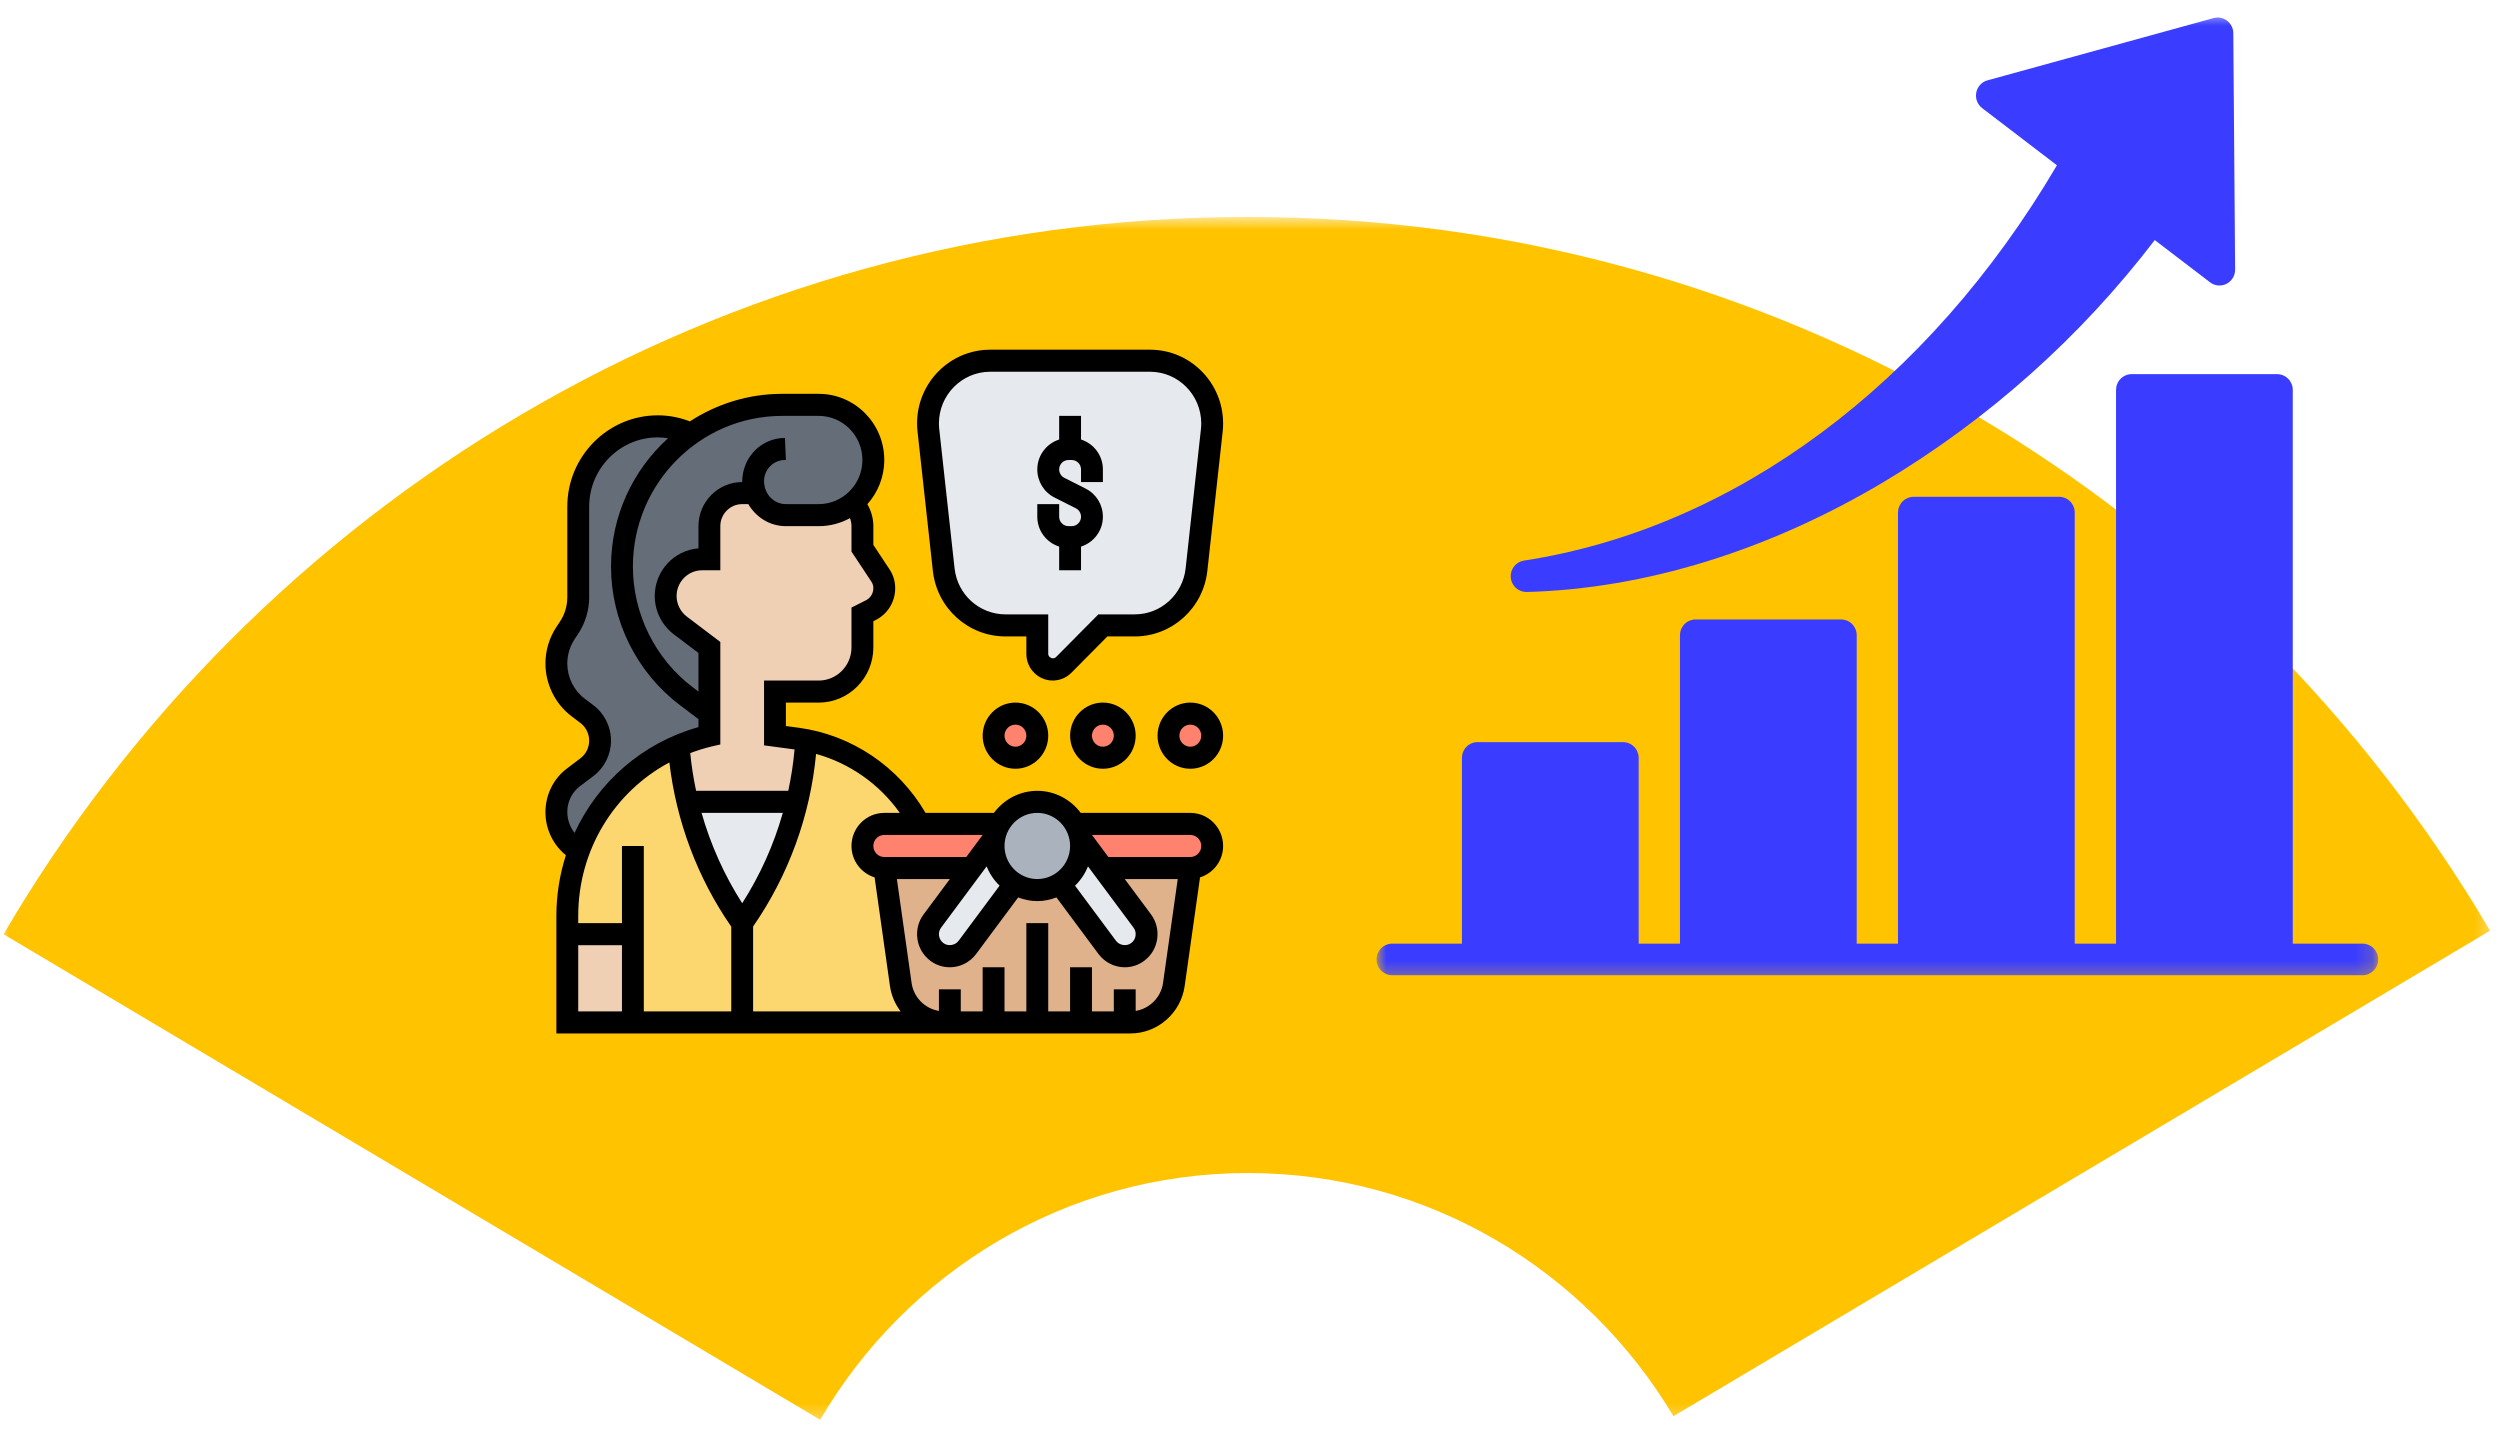
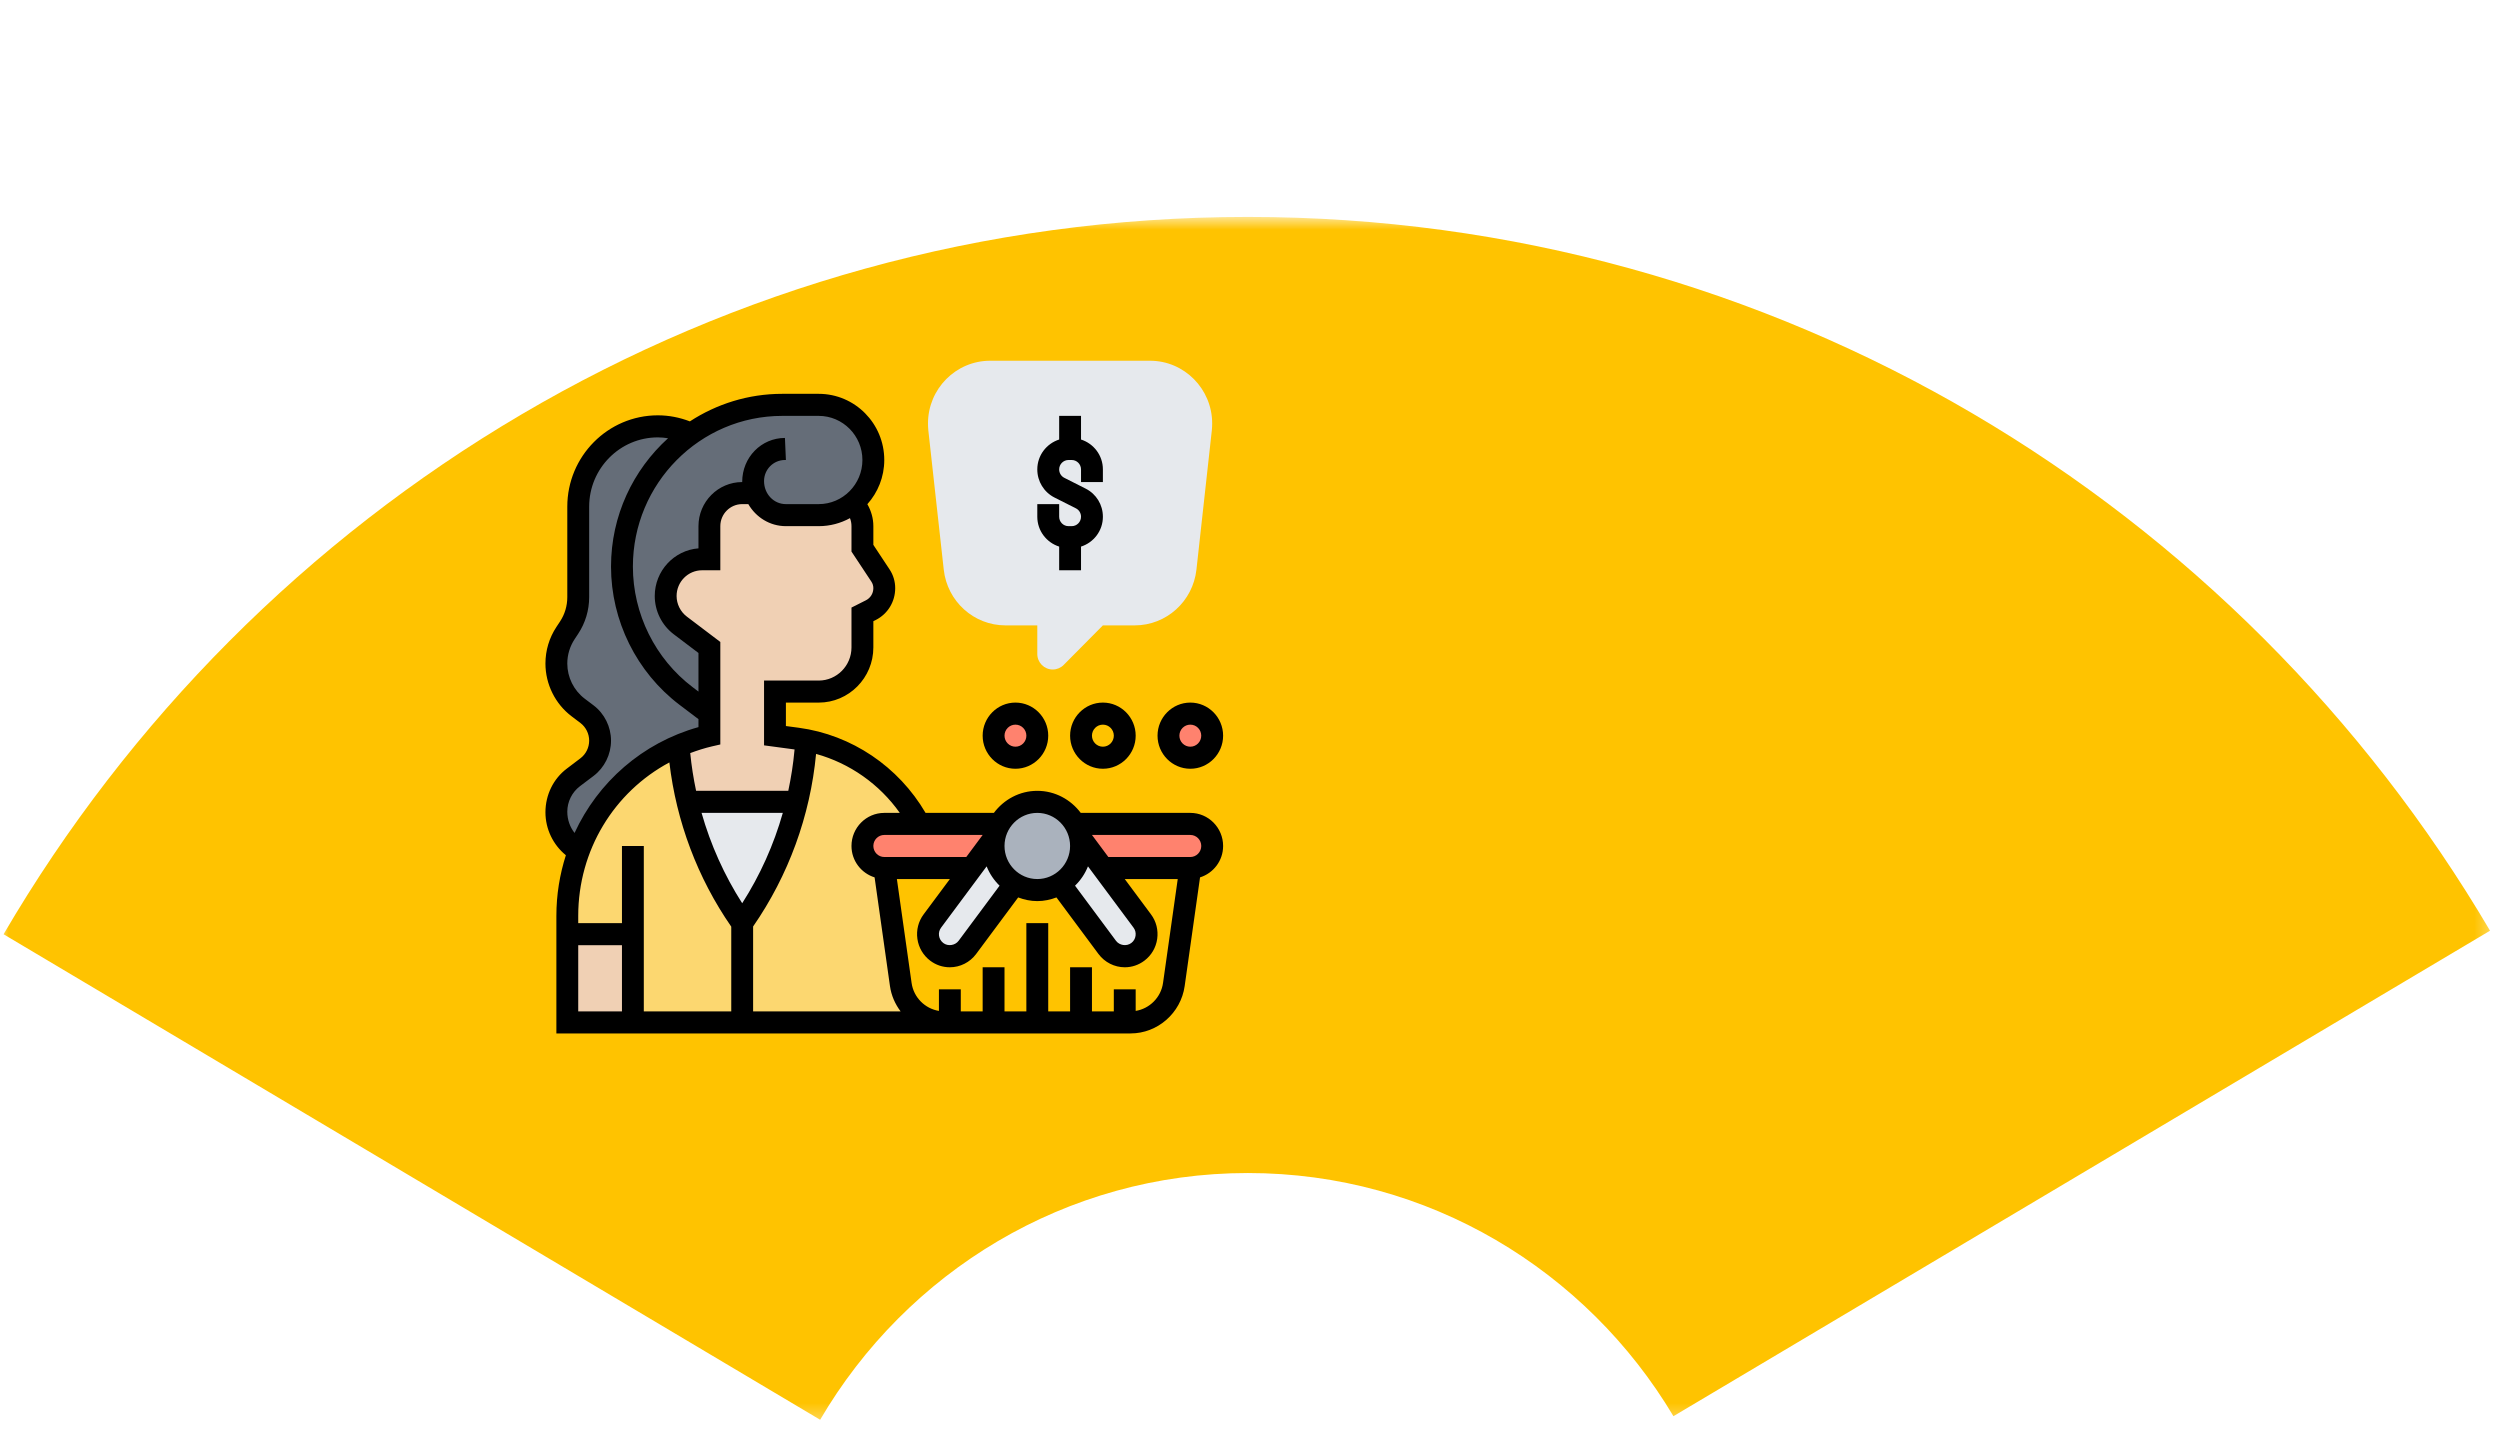
<svg xmlns="http://www.w3.org/2000/svg" width="147" height="84" viewBox="0 0 147 84" fill="none">
  <mask id="mask0_632_21641" style="mask-type:luminance" maskUnits="userSpaceOnUse" x="0" y="12" width="147" height="72">
    <path d="M0 12.755H146.664V83.683H0V12.755Z" fill="white" />
  </mask>
  <g mask="url(#mask0_632_21641)">
    <path d="M73.374 68.974C84.001 68.974 93.294 74.707 98.398 83.272L146.414 54.725C131.614 29.598 104.447 12.755 73.374 12.755C42.215 12.755 14.981 29.691 0.209 54.934L48.224 83.482C53.303 74.802 62.661 68.974 73.374 68.974Z" fill="#FFC300" />
  </g>
  <path d="M37.213 54.931H33.357V53.853C33.357 52.532 33.596 51.246 34.032 50.061C34.438 48.977 35.003 47.98 35.704 47.084C36.796 45.697 38.229 44.575 39.894 43.861L39.925 44.185C40.016 45.191 40.183 46.177 40.414 47.149C41.025 49.704 42.118 52.129 43.64 54.282V60.118H37.213V54.931Z" fill="#FCD770" />
  <path d="M55.51 60.117H43.64V54.281C45.164 52.127 46.256 49.702 46.866 47.148C47.098 46.175 47.265 45.189 47.355 44.184L47.413 43.523C50.318 44.081 52.722 45.934 54.064 48.445H51.995C51.289 48.445 50.709 49.028 50.709 49.742C50.709 50.099 50.85 50.423 51.089 50.655C51.321 50.896 51.642 51.038 51.995 51.038L52.965 57.891C53.145 59.17 54.231 60.117 55.51 60.117Z" fill="#FCD770" />
  <path d="M39.894 43.861C38.229 44.575 36.796 45.696 35.704 47.083C35.003 47.979 34.438 48.976 34.032 50.06L33.743 49.839C33.094 49.346 32.714 48.582 32.714 47.765V47.725C32.714 46.934 33.081 46.189 33.711 45.716C33.98 45.515 34.264 45.294 34.514 45.105C35.003 44.737 35.285 44.159 35.285 43.55C35.285 42.941 35.003 42.363 34.514 41.994L33.993 41.598C33.19 40.989 32.714 40.036 32.714 39.017C32.714 38.375 32.901 37.753 33.255 37.221L33.461 36.91C33.815 36.378 34 35.749 34 35.114V29.79C34 27.183 36.095 25.069 38.679 25.069C39.354 25.069 40.016 25.218 40.626 25.497L40.633 25.503C38.177 27.216 36.571 30.075 36.571 33.317C36.571 34.816 36.918 36.268 37.567 37.565C38.21 38.875 39.154 40.029 40.344 40.923L41.712 41.961V43.258C41.082 43.407 40.472 43.609 39.894 43.861Z" fill="#656D78" />
  <path d="M44.4 28.993H43.64C42.574 28.993 41.712 29.861 41.712 30.938V32.884H41.282C40.099 32.884 39.141 33.85 39.141 35.042C39.141 35.723 39.456 36.365 39.996 36.774L41.712 38.071V41.962L40.344 40.924C39.154 40.03 38.209 38.875 37.567 37.565C36.918 36.268 36.57 34.816 36.57 33.318C36.57 30.076 38.177 27.216 40.633 25.504C42.157 24.428 44.007 23.806 46 23.806H48.139C49.027 23.806 49.83 24.168 50.414 24.752C50.994 25.342 51.352 26.152 51.352 27.048C51.352 28.065 50.883 28.974 50.158 29.57C49.604 30.017 48.905 30.29 48.139 30.29C47.477 30.29 46.81 30.29 46.211 30.29C45.37 30.29 44.662 29.751 44.4 28.993Z" fill="#656D78" />
-   <path d="M51.995 51.039L52.965 57.892C53.146 59.171 54.231 60.117 55.51 60.117H66.475C67.754 60.117 68.841 59.171 69.02 57.892L69.99 51.039H51.995Z" fill="#DFB28B" />
  <path d="M67.164 54.153C67.37 54.431 67.46 54.768 67.408 55.112C67.357 55.454 67.184 55.761 66.908 55.967C66.682 56.136 66.419 56.227 66.135 56.227C65.731 56.227 65.345 56.032 65.108 55.708L62.325 51.96C63.069 51.506 63.564 50.683 63.564 49.743C63.564 49.574 63.545 49.406 63.521 49.25L64.856 51.053L67.164 54.153Z" fill="#E6E9ED" />
  <path d="M71.276 24.9C71.276 25.029 71.269 25.165 71.256 25.301L70.351 33.492C70.144 35.359 68.583 36.773 66.72 36.773H64.849L62.542 39.1C62.375 39.269 62.143 39.367 61.9 39.367C61.398 39.367 60.993 38.958 60.993 38.452V36.773H59.123C57.26 36.773 55.697 35.359 55.492 33.492L54.585 25.301C54.572 25.165 54.566 25.029 54.566 24.9C54.566 22.865 56.205 21.211 58.224 21.211H67.619C68.629 21.211 69.541 21.625 70.203 22.293C70.865 22.961 71.276 23.882 71.276 24.9Z" fill="#E6E9ED" />
  <path d="M71.276 43.258C71.276 43.43 71.244 43.595 71.179 43.754C71.114 43.913 71.021 44.052 70.9 44.175C70.779 44.296 70.64 44.389 70.483 44.455C70.325 44.522 70.161 44.555 69.991 44.555C69.82 44.555 69.656 44.522 69.499 44.455C69.341 44.389 69.204 44.296 69.082 44.175C68.962 44.052 68.869 43.913 68.804 43.754C68.738 43.595 68.705 43.43 68.705 43.258C68.705 43.086 68.738 42.92 68.804 42.762C68.869 42.603 68.962 42.462 69.082 42.341C69.204 42.218 69.341 42.125 69.499 42.059C69.656 41.994 69.82 41.961 69.991 41.961C70.161 41.961 70.325 41.994 70.483 42.059C70.64 42.125 70.779 42.218 70.9 42.341C71.021 42.462 71.114 42.603 71.179 42.762C71.244 42.92 71.276 43.086 71.276 43.258Z" fill="#FF826E" />
  <path d="M70.898 48.827C71.135 49.061 71.276 49.385 71.276 49.742C71.276 50.455 70.699 51.039 69.991 51.039H64.869L64.856 51.052L63.52 49.249C63.52 49.243 63.52 49.243 63.514 49.243C63.462 48.958 63.36 48.691 63.218 48.445H69.991C70.345 48.445 70.666 48.588 70.898 48.827Z" fill="#FF826E" />
-   <path d="M66.134 43.258C66.134 43.43 66.102 43.595 66.037 43.754C65.972 43.913 65.879 44.052 65.758 44.175C65.638 44.296 65.498 44.389 65.341 44.455C65.183 44.522 65.019 44.555 64.849 44.555C64.678 44.555 64.514 44.522 64.357 44.455C64.2 44.389 64.062 44.296 63.94 44.175C63.82 44.052 63.727 43.913 63.663 43.754C63.596 43.595 63.563 43.43 63.563 43.258C63.563 43.086 63.596 42.92 63.663 42.762C63.727 42.603 63.82 42.462 63.94 42.341C64.062 42.218 64.2 42.125 64.357 42.059C64.514 41.994 64.678 41.961 64.849 41.961C65.019 41.961 65.183 41.994 65.341 42.059C65.498 42.125 65.638 42.218 65.758 42.341C65.879 42.462 65.972 42.603 66.037 42.762C66.102 42.92 66.134 43.086 66.134 43.258Z" fill="#FF826E" />
  <path d="M63.219 48.445C63.361 48.691 63.463 48.958 63.515 49.243C63.521 49.243 63.521 49.243 63.521 49.249C63.546 49.405 63.565 49.574 63.565 49.742C63.565 50.682 63.07 51.506 62.325 51.959C61.934 52.2 61.483 52.336 60.994 52.336C60.506 52.336 60.056 52.2 59.665 51.959C58.919 51.506 58.424 50.682 58.424 49.742C58.424 49.574 58.443 49.405 58.469 49.249C58.469 49.243 58.469 49.243 58.475 49.243C58.528 48.958 58.63 48.691 58.771 48.445C59.214 47.667 60.043 47.148 60.994 47.148C61.945 47.148 62.775 47.667 63.219 48.445Z" fill="#AAB2BD" />
  <path d="M60.993 43.258C60.993 43.43 60.961 43.595 60.896 43.754C60.831 43.913 60.739 44.052 60.617 44.175C60.497 44.296 60.357 44.389 60.2 44.455C60.042 44.522 59.878 44.555 59.708 44.555C59.538 44.555 59.374 44.522 59.216 44.455C59.059 44.389 58.921 44.296 58.799 44.175C58.679 44.052 58.587 43.913 58.522 43.754C58.455 43.595 58.423 43.43 58.423 43.258C58.423 43.086 58.455 42.92 58.522 42.762C58.587 42.603 58.679 42.462 58.799 42.341C58.921 42.218 59.059 42.125 59.216 42.059C59.374 41.994 59.538 41.961 59.708 41.961C59.878 41.961 60.042 41.994 60.2 42.059C60.357 42.125 60.497 42.218 60.617 42.341C60.739 42.462 60.831 42.603 60.896 42.762C60.961 42.92 60.993 43.086 60.993 43.258Z" fill="#FF826E" />
  <path d="M59.664 51.96L56.881 55.708C56.642 56.032 56.258 56.227 55.852 56.227C55.569 56.227 55.306 56.136 55.081 55.967C54.805 55.761 54.631 55.454 54.579 55.112C54.529 54.768 54.618 54.431 54.825 54.153L57.131 51.053L58.468 49.25C58.442 49.406 58.423 49.574 58.423 49.743C58.423 50.683 58.918 51.506 59.664 51.96Z" fill="#E6E9ED" />
  <path d="M54.064 48.445H58.769C58.628 48.691 58.526 48.958 58.474 49.243C58.468 49.243 58.468 49.243 58.468 49.249L57.13 51.052L57.117 51.039H51.995C51.643 51.039 51.322 50.897 51.09 50.656C50.851 50.423 50.71 50.099 50.71 49.742C50.71 49.028 51.289 48.445 51.995 48.445H54.064Z" fill="#FF826E" />
  <path d="M51.771 33.842C51.919 34.062 51.995 34.322 51.995 34.581C51.995 35.133 51.687 35.632 51.205 35.878L50.71 36.125V38.07C50.71 39.503 49.56 40.664 48.139 40.664H45.568V43.258L46.886 43.433C47.066 43.458 47.24 43.484 47.413 43.523L47.355 44.185C47.266 45.19 47.099 46.176 46.866 47.148H40.413C40.183 46.176 40.016 45.19 39.925 44.185L39.894 43.86C40.472 43.608 41.082 43.407 41.712 43.258V38.07L39.996 36.773C39.456 36.364 39.141 35.722 39.141 35.041C39.141 33.849 40.099 32.883 41.282 32.883H41.712V30.938C41.712 29.86 42.574 28.992 43.64 28.992H44.4C44.662 29.75 45.37 30.289 46.211 30.289H48.139C48.905 30.289 49.604 30.016 50.158 29.569C50.499 29.925 50.71 30.405 50.71 30.938V32.234L51.771 33.842Z" fill="#F0D0B4" />
  <path d="M40.414 47.148H46.867C46.257 49.703 45.164 52.128 43.64 54.281C42.118 52.128 41.026 49.703 40.414 47.148Z" fill="#E6E9ED" />
  <path d="M33.357 54.93H37.213V60.117H33.357V54.93Z" fill="#F0D0B4" />
  <path d="M69.991 47.798H63.548C62.96 47.015 62.038 46.501 60.993 46.501C59.948 46.501 59.026 47.015 58.44 47.798H54.423C52.831 45.076 50.082 43.211 46.968 42.792L46.211 42.691V41.313H48.139C49.912 41.313 51.353 39.858 51.353 38.071V36.526L51.492 36.457C52.2 36.098 52.638 35.383 52.638 34.583C52.638 34.192 52.525 33.811 52.309 33.485L51.353 32.039V30.938C51.353 30.477 51.225 30.036 51.001 29.646C51.617 28.957 51.995 28.047 51.995 27.048C51.995 24.901 50.267 23.157 48.139 23.157H45.999C43.996 23.157 42.134 23.756 40.565 24.777C39.961 24.546 39.331 24.421 38.681 24.421C35.746 24.421 33.357 26.83 33.357 29.791V35.111C33.357 35.625 33.21 36.123 32.926 36.55L32.718 36.864C32.296 37.503 32.072 38.246 32.072 39.016C32.072 40.231 32.648 41.392 33.611 42.119L34.13 42.512C34.451 42.756 34.643 43.144 34.643 43.55C34.643 43.956 34.451 44.344 34.13 44.587L33.327 45.196C32.541 45.789 32.072 46.735 32.072 47.765C32.072 48.743 32.522 49.676 33.273 50.287C32.913 51.415 32.715 52.612 32.715 53.855V60.766H66.477C68.066 60.766 69.433 59.569 69.658 57.983L70.562 51.59C71.346 51.343 71.919 50.614 71.919 49.743C71.919 48.67 71.054 47.798 69.991 47.798ZM63.973 50.942L66.649 54.542C66.755 54.682 66.795 54.849 66.771 55.022C66.747 55.196 66.661 55.343 66.521 55.448C66.243 55.658 65.826 55.595 65.62 55.319L63.212 52.078C63.541 51.76 63.801 51.374 63.973 50.942ZM60.993 47.798C62.056 47.798 62.921 48.67 62.921 49.743C62.921 50.816 62.056 51.688 60.993 51.688C59.93 51.688 59.065 50.816 59.065 49.743C59.065 48.67 59.93 47.798 60.993 47.798ZM51.995 50.392C51.642 50.392 51.353 50.1 51.353 49.743C51.353 49.384 51.642 49.095 51.995 49.095H57.781L56.817 50.392H51.995ZM58.015 50.942C58.185 51.374 58.447 51.76 58.775 52.078L56.366 55.319C56.162 55.595 55.74 55.658 55.467 55.45C55.328 55.343 55.24 55.196 55.215 55.022C55.191 54.849 55.233 54.683 55.339 54.542L58.015 50.942ZM52.908 47.798H51.995C50.932 47.798 50.067 48.67 50.067 49.743C50.067 50.614 50.642 51.343 51.426 51.59L52.33 57.983C52.409 58.539 52.635 59.044 52.956 59.47H44.283V54.477C46.362 51.475 47.641 47.975 47.985 44.33C49.967 44.881 51.712 46.106 52.908 47.798ZM36.571 49.743V54.282H34V53.855C34 49.985 36.11 46.57 39.359 44.831C39.768 48.299 41.013 51.623 42.998 54.487V59.47H37.856V49.743H36.571ZM43.641 53.111C42.589 51.464 41.784 49.673 41.252 47.798H46.029C45.499 49.673 44.694 51.464 43.641 53.111ZM51.353 34.583C51.353 34.888 51.186 35.16 50.916 35.297L50.067 35.725V38.071C50.067 39.144 49.202 40.017 48.139 40.017H44.926V43.827L46.721 44.068L46.714 44.128C46.643 44.927 46.516 45.72 46.351 46.499H40.93C40.776 45.769 40.659 45.03 40.586 44.282C40.998 44.128 41.419 43.991 41.857 43.889L42.355 43.775V37.747L40.385 36.255C40.01 35.97 39.784 35.518 39.784 35.045C39.784 34.21 40.458 33.532 41.284 33.532H42.355V30.938C42.355 30.223 42.933 29.642 43.641 29.642H44.001C44.447 30.413 45.265 30.938 46.21 30.938H48.139C48.805 30.938 49.431 30.767 49.978 30.467C50.037 30.616 50.067 30.775 50.067 30.938V32.432L51.239 34.203C51.314 34.316 51.353 34.447 51.353 34.583ZM48.139 24.454C49.558 24.454 50.71 25.617 50.71 27.048C50.71 28.477 49.558 29.642 48.139 29.642H46.21C45.502 29.642 44.926 29.055 44.926 28.286C44.926 27.603 45.478 27.048 46.154 27.048H46.211L46.154 25.751C44.769 25.751 43.641 26.887 43.641 28.335C43.641 28.338 43.642 28.341 43.642 28.345H43.641C42.224 28.345 41.07 29.507 41.07 30.938V32.243C39.635 32.355 38.499 33.568 38.499 35.045C38.499 35.925 38.916 36.764 39.614 37.293L41.07 38.395V40.665L40.727 40.405C38.526 38.739 37.214 36.09 37.214 33.316C37.214 28.43 41.154 24.454 45.999 24.454H48.139ZM33.357 47.726C33.357 47.141 33.635 46.583 34.097 46.232L34.901 45.625C35.545 45.137 35.928 44.361 35.928 43.55C35.928 42.738 35.545 41.962 34.901 41.475L34.382 41.083C33.74 40.598 33.357 39.825 33.357 39.016C33.357 38.505 33.507 38.009 33.788 37.583L33.995 37.27C34.419 36.629 34.643 35.882 34.643 35.111V29.792C34.643 27.546 36.454 25.718 38.681 25.718C38.884 25.718 39.083 25.739 39.281 25.769C37.228 27.629 35.928 30.32 35.928 33.316C35.928 36.496 37.434 39.533 39.956 41.443L41.07 42.286V42.754C37.77 43.678 35.16 45.99 33.784 48.977C33.515 48.635 33.357 48.199 33.357 47.726ZM34 55.579H36.571V59.47H34V55.579ZM68.386 57.799C68.266 58.649 67.597 59.309 66.778 59.442V58.173H65.492V59.47H64.207V56.876H62.921V59.47H61.636V54.282H60.35V59.47H59.065V56.876H57.78V59.47H56.494V58.173H55.209V59.442C54.389 59.309 53.722 58.649 53.602 57.799L52.737 51.688H55.853L54.31 53.763C54 54.179 53.87 54.691 53.943 55.206C54.016 55.72 54.284 56.175 54.696 56.488C55.032 56.742 55.431 56.876 55.852 56.876C56.457 56.876 57.033 56.584 57.395 56.096L59.868 52.769C60.221 52.902 60.597 52.985 60.993 52.985C61.391 52.985 61.767 52.902 62.12 52.769L64.591 56.095C64.955 56.584 65.531 56.876 66.136 56.876C66.555 56.876 66.954 56.742 67.292 56.486C67.704 56.175 67.97 55.72 68.043 55.206C68.116 54.69 67.987 54.177 67.677 53.763L66.135 51.688H69.251L68.386 57.799ZM69.991 50.392H65.171L64.207 49.095H69.991C70.346 49.095 70.634 49.384 70.634 49.743C70.634 50.1 70.346 50.392 69.991 50.392Z" fill="black" />
  <path d="M62.279 32.14V33.532H63.564V32.14C64.308 31.903 64.85 31.21 64.85 30.385C64.85 29.679 64.462 29.046 63.835 28.73L62.582 28.096C62.396 28.003 62.279 27.812 62.279 27.601C62.279 27.297 62.526 27.048 62.829 27.048H63.016C63.319 27.048 63.564 27.297 63.564 27.601V28.345H64.85V27.601C64.85 26.774 64.308 26.082 63.564 25.844V24.454H62.279V25.844C61.537 26.082 60.993 26.774 60.993 27.601C60.993 28.305 61.383 28.941 62.008 29.257L63.261 29.889C63.449 29.982 63.564 30.172 63.564 30.385C63.564 30.69 63.319 30.938 63.016 30.938H62.829C62.526 30.938 62.279 30.69 62.279 30.385V29.642H60.993V30.385C60.993 31.21 61.537 31.903 62.279 32.14Z" fill="black" />
-   <path d="M54.852 33.566C55.093 35.763 56.929 37.422 59.122 37.422H60.35V38.45C60.35 39.313 61.047 40.016 61.902 40.016C62.311 40.016 62.71 39.849 62.999 39.557L65.115 37.422H66.722C68.913 37.422 70.75 35.763 70.992 33.566L71.894 25.375C71.911 25.216 71.919 25.056 71.919 24.897C71.919 22.506 69.992 20.562 67.623 20.562H58.221C55.851 20.562 53.923 22.506 53.923 24.897C53.923 25.056 53.933 25.216 53.951 25.375L54.852 33.566ZM58.221 21.859H67.623C69.283 21.859 70.633 23.222 70.633 24.897C70.633 25.01 70.627 25.121 70.615 25.233L69.715 33.423C69.544 34.962 68.257 36.125 66.722 36.125H64.583L62.092 38.638C61.936 38.797 61.636 38.669 61.636 38.45V36.125H59.122C57.585 36.125 56.299 34.962 56.129 33.422L55.228 25.233C55.215 25.121 55.209 25.008 55.209 24.897C55.209 23.222 56.561 21.859 58.221 21.859Z" fill="black" />
  <path d="M57.78 43.258C57.78 44.33 58.645 45.203 59.708 45.203C60.771 45.203 61.636 44.33 61.636 43.258C61.636 42.185 60.771 41.312 59.708 41.312C58.645 41.312 57.78 42.185 57.78 43.258ZM60.351 43.258C60.351 43.615 60.063 43.906 59.708 43.906C59.354 43.906 59.065 43.615 59.065 43.258C59.065 42.899 59.354 42.609 59.708 42.609C60.063 42.609 60.351 42.899 60.351 43.258Z" fill="black" />
  <path d="M64.85 41.312C63.787 41.312 62.922 42.185 62.922 43.258C62.922 44.33 63.787 45.203 64.85 45.203C65.913 45.203 66.778 44.33 66.778 43.258C66.778 42.185 65.913 41.312 64.85 41.312ZM64.85 43.906C64.496 43.906 64.207 43.615 64.207 43.258C64.207 42.899 64.496 42.609 64.85 42.609C65.205 42.609 65.493 42.899 65.493 43.258C65.493 43.615 65.205 43.906 64.85 43.906Z" fill="black" />
  <path d="M69.991 41.312C68.928 41.312 68.063 42.185 68.063 43.258C68.063 44.33 68.928 45.203 69.991 45.203C71.054 45.203 71.919 44.33 71.919 43.258C71.919 42.185 71.054 41.312 69.991 41.312ZM69.991 43.906C69.637 43.906 69.348 43.615 69.348 43.258C69.348 42.899 69.637 42.609 69.991 42.609C70.346 42.609 70.633 42.899 70.633 43.258C70.633 43.615 70.346 43.906 69.991 43.906Z" fill="black" />
  <mask id="mask1_632_21641" style="mask-type:luminance" maskUnits="userSpaceOnUse" x="80" y="0" width="60" height="58">
-     <path d="M80.941 0.684H139.835V57.694H80.941V0.684Z" fill="white" />
-   </mask>
+     </mask>
  <g mask="url(#mask1_632_21641)">
    <path fill-rule="evenodd" clip-rule="evenodd" d="M138.915 55.486H134.815V22.927C134.815 22.804 134.791 22.686 134.744 22.572C134.698 22.459 134.632 22.359 134.546 22.271C134.458 22.184 134.359 22.117 134.247 22.071C134.134 22.023 134.017 21.999 133.895 21.999H125.344C125.22 21.999 125.103 22.023 124.991 22.071C124.878 22.117 124.779 22.184 124.693 22.271C124.605 22.359 124.539 22.459 124.493 22.572C124.446 22.686 124.423 22.804 124.423 22.927V55.486H121.994V30.14C121.994 30.017 121.971 29.9 121.924 29.785C121.877 29.672 121.81 29.57 121.724 29.484C121.638 29.397 121.539 29.33 121.426 29.282C121.314 29.236 121.197 29.212 121.074 29.212H112.522C112.4 29.212 112.284 29.236 112.17 29.282C112.058 29.33 111.957 29.397 111.871 29.484C111.785 29.57 111.719 29.672 111.672 29.785C111.625 29.9 111.602 30.017 111.602 30.14V55.486H109.174V37.352C109.174 37.229 109.151 37.111 109.104 36.996C109.057 36.883 108.991 36.782 108.905 36.695C108.819 36.608 108.718 36.541 108.606 36.494C108.492 36.448 108.375 36.423 108.254 36.423H99.702C99.581 36.423 99.462 36.448 99.35 36.494C99.237 36.541 99.138 36.608 99.052 36.695C98.966 36.782 98.899 36.883 98.852 36.996C98.805 37.111 98.782 37.229 98.782 37.352V55.486H96.354V44.565C96.354 44.44 96.33 44.322 96.283 44.209C96.237 44.095 96.171 43.995 96.085 43.908C95.997 43.821 95.898 43.754 95.786 43.707C95.673 43.659 95.556 43.636 95.434 43.636H86.883C86.759 43.636 86.642 43.659 86.53 43.707C86.417 43.754 86.318 43.821 86.232 43.908C86.144 43.995 86.078 44.095 86.032 44.209C85.985 44.322 85.962 44.44 85.962 44.565V55.486H81.861C81.739 55.486 81.623 55.511 81.509 55.559C81.397 55.604 81.296 55.672 81.21 55.758C81.124 55.847 81.058 55.947 81.011 56.06C80.964 56.174 80.941 56.292 80.941 56.415C80.941 56.539 80.964 56.657 81.011 56.77C81.058 56.885 81.124 56.985 81.21 57.072C81.296 57.158 81.397 57.225 81.509 57.273C81.623 57.321 81.739 57.343 81.861 57.343H138.915C139.037 57.343 139.155 57.321 139.267 57.273C139.381 57.225 139.48 57.158 139.566 57.072C139.652 56.985 139.718 56.885 139.765 56.77C139.812 56.657 139.835 56.539 139.835 56.415C139.835 56.292 139.812 56.174 139.765 56.06C139.718 55.947 139.652 55.847 139.566 55.758C139.48 55.672 139.381 55.604 139.267 55.559C139.155 55.511 139.037 55.486 138.915 55.486ZM89.747 34.809C89.63 34.807 89.52 34.786 89.411 34.743C89.304 34.701 89.208 34.638 89.122 34.56C89.038 34.48 88.97 34.388 88.919 34.281C88.871 34.177 88.84 34.065 88.832 33.949C88.824 33.833 88.835 33.718 88.869 33.607C88.903 33.495 88.957 33.394 89.028 33.302C89.101 33.211 89.187 33.135 89.286 33.076C89.387 33.019 89.494 32.98 89.609 32.962C101.983 31.061 113.366 22.605 120.947 9.718L116.552 6.359C116.412 6.251 116.312 6.115 116.248 5.952C116.185 5.786 116.171 5.616 116.205 5.442C116.237 5.269 116.313 5.118 116.433 4.987C116.552 4.858 116.696 4.769 116.865 4.724L130.156 1.064C130.224 1.044 130.294 1.034 130.363 1.031C130.433 1.028 130.503 1.034 130.573 1.047C130.643 1.061 130.709 1.082 130.772 1.111C130.837 1.141 130.897 1.177 130.954 1.219C131.009 1.262 131.061 1.311 131.105 1.365C131.151 1.421 131.189 1.48 131.22 1.542C131.253 1.606 131.275 1.673 131.293 1.742C131.31 1.811 131.318 1.881 131.318 1.951L131.425 15.852C131.426 16.029 131.381 16.192 131.29 16.343C131.198 16.494 131.074 16.608 130.917 16.689C130.761 16.767 130.595 16.798 130.42 16.784C130.247 16.767 130.089 16.705 129.95 16.599L126.7 14.116C124.517 16.97 122.086 19.592 119.41 21.981C116.735 24.37 113.859 26.485 110.787 28.326C103.981 32.382 96.713 34.624 89.772 34.809H89.747Z" fill="#3A3DFF" />
  </g>
</svg>